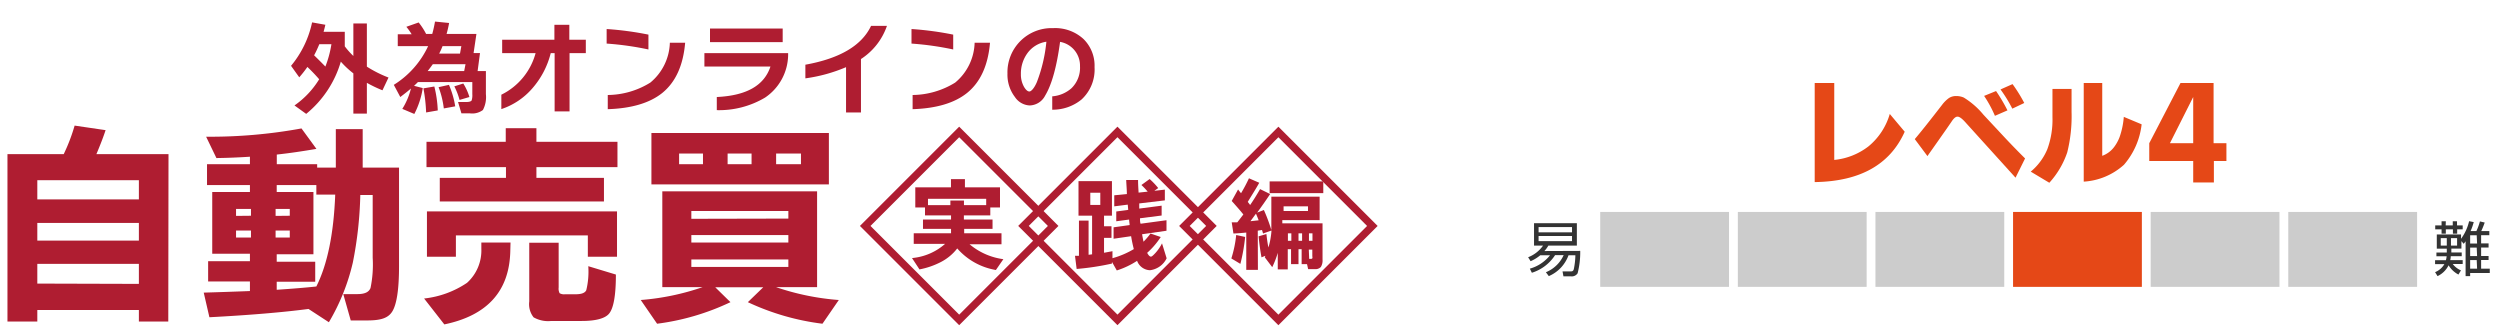
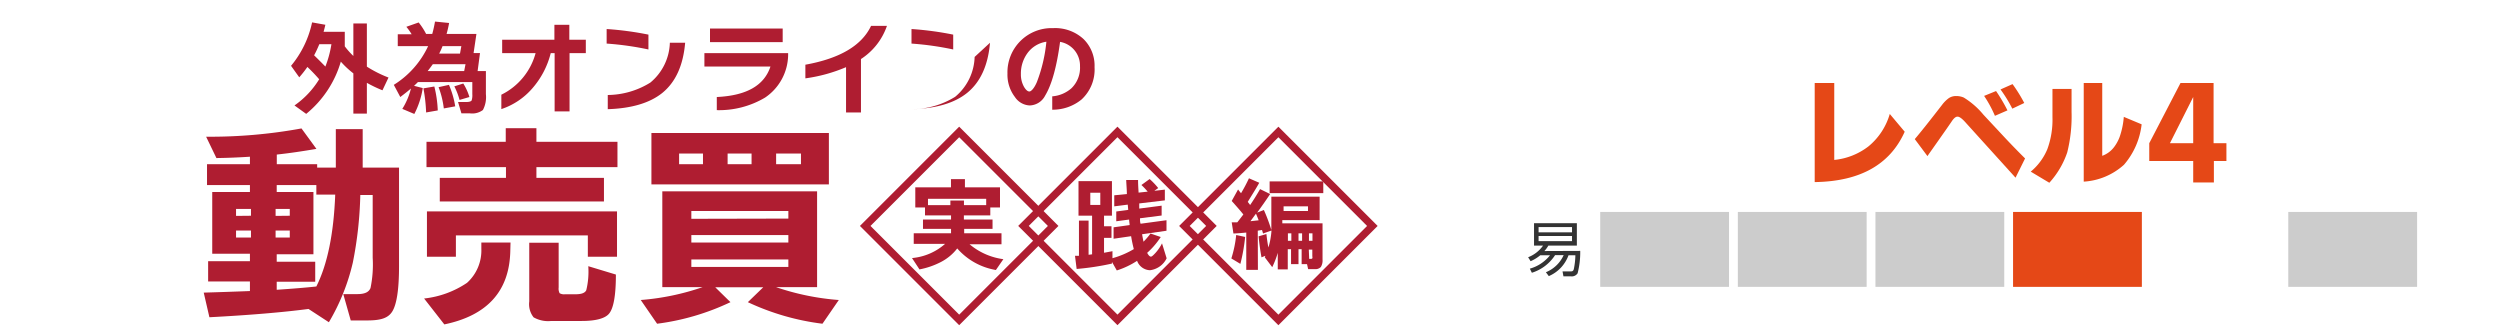
<svg xmlns="http://www.w3.org/2000/svg" id="レイヤー_2" data-name="レイヤー 2" width="335" height="45" viewBox="0 0 335 45">
  <defs>
    <style>.cls-1{fill:none;stroke:#af1d31;}.cls-2{fill:#af1d31;}.cls-3{fill:#ccc;}.cls-4{fill:#e54817;}.cls-5{fill:#333;}</style>
  </defs>
  <rect class="cls-1" x="119.63" y="21.37" width="17.81" height="17.81" transform="translate(59.05 -82.02) rotate(45)" />
  <path class="cls-2" d="M45.67,8.26a14.1,14.1,0,0,1-4.64,7l-1.57-1.13a11.72,11.72,0,0,0,3.31-3.51,22.78,22.78,0,0,0-1.58-1.65,15.27,15.27,0,0,1-1.09,1.39L39,8.82A13.47,13.47,0,0,0,41.82,3l1.78.32c-.08.35-.16.66-.24.94H46.2V6.21A10.63,10.63,0,0,0,47.35,7.5V3.14h1.81V8.93a16,16,0,0,0,2.9,1.46l-.81,1.71a17.73,17.73,0,0,1-2.09-1v4.12H47.35V9.83A12,12,0,0,1,45.67,8.26Zm-2.07.66a14.12,14.12,0,0,0,.81-3H42.79c-.2.48-.43,1-.7,1.49C42.61,7.92,43.11,8.41,43.6,8.92Z" />
  <path class="cls-2" d="M56.65,11.8a11.24,11.24,0,0,1-1.13,3.47l-1.61-.68a9.44,9.44,0,0,0,1.16-2.73c-.42.36-.9.74-1.43,1.14l-.87-1.63a12.16,12.16,0,0,0,4.6-5.19H53.3V4.59h1.86a7.72,7.72,0,0,0-.71-1l1.65-.58a9,9,0,0,1,1,1.54h.82a15.89,15.89,0,0,0,.37-1.66l1.89.19a14.27,14.27,0,0,1-.34,1.47h4l-.38,2.56h.86L64,9.52h1.11v3.09a3.72,3.72,0,0,1-.4,2.13,2.38,2.38,0,0,1-1.73.45H61.83l-.45-1.52h1.08c.4,0,.64-.07.74-.21a2.28,2.28,0,0,0,.09-.85V11H56c-.11.11-.28.28-.52.5Zm2,3-1.55.27a22.09,22.09,0,0,0-.36-3.23l1.46-.25A15.52,15.52,0,0,1,58.66,14.8ZM57.31,9.52H62.2l.18-.92H58C57.76,8.93,57.54,9.23,57.31,9.52ZM61,14.25l-1.53.28a11.88,11.88,0,0,0-.7-2.85l1.39-.31A12,12,0,0,1,61,14.25ZM59.3,6.18a8.78,8.78,0,0,1-.45,1h2.79l.18-1ZM62.9,13l-1.32.39a9.23,9.23,0,0,0-.7-1.82l1.2-.38A7.3,7.3,0,0,1,62.9,13Z" />
  <path class="cls-2" d="M78.5,7.12H76.32v7.81h-2V7.12H73.8a11.39,11.39,0,0,1-2.52,4.78,9.43,9.43,0,0,1-4.1,2.72V12.69a8.74,8.74,0,0,0,4.59-5.57H67.29V5.32h7v-2h2v2H78.5Z" />
  <path class="cls-2" d="M86.89,6.63a40.17,40.17,0,0,0-5.6-.79V3.89a42.43,42.43,0,0,1,5.6.75Zm4.92-.9q-.39,4.56-3.07,6.73c-1.67,1.34-4.11,2.07-7.3,2.17v-1.9a11,11,0,0,0,5.7-1.66,7.19,7.19,0,0,0,2.62-5.34Z" />
  <path class="cls-2" d="M105.61,7.39a7,7,0,0,1-3.08,5.68,12.05,12.05,0,0,1-6.48,1.69V13c4-.19,6.35-1.55,7.19-4.08H94.39V7.12h11.22Zm-.73-1.74H95.14V3.82h9.74Z" />
  <path class="cls-2" d="M118.85,3.47a8.65,8.65,0,0,1-3.48,4.44v7.16h-2V9a21.15,21.15,0,0,1-5.45,1.5V8.67q6.93-1.25,8.8-5.2Z" />
-   <path class="cls-2" d="M127.73,6.63a40,40,0,0,0-5.59-.79V3.89a42.28,42.28,0,0,1,5.59.75Zm4.93-.9q-.39,4.56-3.08,6.73c-1.67,1.34-4.1,2.07-7.29,2.17v-1.9a11.05,11.05,0,0,0,5.7-1.66,7.19,7.19,0,0,0,2.61-5.34Z" />
+   <path class="cls-2" d="M127.73,6.63a40,40,0,0,0-5.59-.79V3.89a42.28,42.28,0,0,1,5.59.75Zm4.93-.9q-.39,4.56-3.08,6.73c-1.67,1.34-4.1,2.07-7.29,2.17a11.05,11.05,0,0,0,5.7-1.66,7.19,7.19,0,0,0,2.61-5.34Z" />
  <path class="cls-2" d="M146.67,9a5.46,5.46,0,0,1-1.74,4.33A6.1,6.1,0,0,1,141,14.7V12.91a4.41,4.41,0,0,0,2.57-1.08,3.81,3.81,0,0,0,1.15-2.95,3.23,3.23,0,0,0-2.67-3.27q-.67,5-2,7.2A2.41,2.41,0,0,1,138,14.13,2.5,2.5,0,0,1,136,13a4.91,4.91,0,0,1-1-3.13,5.92,5.92,0,0,1,6.12-6.1,5.6,5.6,0,0,1,4.07,1.46A5,5,0,0,1,146.67,9Zm-6.45-3.41a3.82,3.82,0,0,0-2.54,1.53,4.62,4.62,0,0,0-.88,2.8,3.35,3.35,0,0,0,.42,1.72c.25.42.49.62.72.62s.64-.42,1-1.26A20.51,20.51,0,0,0,140.22,5.55Z" />
  <path class="cls-2" d="M128.27,33.29a6.61,6.61,0,0,1-2.17,1.81,10.47,10.47,0,0,1-2.89,1l-1-1.52a7.73,7.73,0,0,0,4.43-1.9h-4.2V31.26h5v-.59h-3.76V29.42h3.76v-.56h-3.49V27.8h-1.3V25.1h4.78V24h1.87V25.1H134v2.7H132.7v1.06h-3.54v.56H133v1.25h-3.8v.59h5v1.47h-4.28a8.87,8.87,0,0,0,4.53,2l-1,1.45A8.82,8.82,0,0,1,128.27,33.29Zm3.88-5.8v-.85h-7.8v.85h3v-.62h1.82v.62Z" />
  <rect class="cls-1" x="140.84" y="21.37" width="17.81" height="17.81" transform="translate(65.26 -97.02) rotate(45)" />
  <path class="cls-2" d="M149,35.32a35.15,35.15,0,0,1-4.73.72l-.22-1.76.53,0V29.56h1.29v4.58l.47-.06V28.9h-1.82V24.27H149V28.9h-1.06v1.42h1v1.55h-1v2l1.13-.21v.94a11.71,11.71,0,0,0,2.86-1.22c-.13-.52-.26-1.1-.36-1.73l-2.35.34V30.46l2.15-.3c0-.16-.05-.41-.07-.74l-1.72.23V28.34l1.6-.22-.06-.7-1.81.23V26.17L151,26c0-.54-.06-1.17-.09-1.88h1.59c0,.69.05,1.26.07,1.69l1.22-.13a9.89,9.89,0,0,0-.84-.89l1.1-.8a9.47,9.47,0,0,1,1.15,1.21l-.52.37,1.41-.16v1.44l-3.43.41c0,.16,0,.39,0,.69l3-.39v1.32l-2.9.37c0,.27,0,.51.08.73l3.47-.47v1.41l-3.27.47c.07.4.13.72.19,1a9.34,9.34,0,0,0,.94-1.1l1.37.47a10.48,10.48,0,0,1-1.82,2.12q.27.51.51.51c.11,0,.32-.18.65-.55a5.79,5.79,0,0,0,.83-1.23l.62,2a2.86,2.86,0,0,1-2.24,1.6,1.91,1.91,0,0,1-1.72-1.26,11,11,0,0,1-2.72,1.29L149,35.09Zm-1.56-7.86V25.83H146.1v1.63Z" />
  <rect class="cls-1" x="162.4" y="21.37" width="17.81" height="17.81" transform="translate(71.58 -112.26) rotate(45)" />
  <path class="cls-2" d="M166.85,31.75a24.54,24.54,0,0,1-.64,3.61L165,34.63a15.3,15.3,0,0,0,.65-3.14Zm1.71,4.41H167v-5c-.47.05-1,.1-1.72.13l-.23-1.5h.75l.81-1.05c-.45-.57-1-1.18-1.56-1.81l.85-1.54c.09.12.22.29.4.5a20.54,20.54,0,0,0,1.06-2l1.38.6c-.45.82-1,1.67-1.54,2.56l.32.42c.48-.7.92-1.41,1.33-2.13l1.35.66q-.75,1.13-1.74,2.49l.9-.35c.32.71.67,1.6,1,2.67,0-.3,0-.7,0-1.2V26.35h6.47V29.5h-5v.43h5.39v4.85a1.64,1.64,0,0,1-.23,1,1,1,0,0,1-.83.28h-.87l-.15-.67h-.72v-2H174v2h-1v-2h-.44V36.1h-1.34V33.88a12.08,12.08,0,0,1-.74,1.92l-1-1.32.08-.2-.52.2c-.15-.79-.28-1.73-.39-2.81l1.05-.31q.1,1,.27,1.8a10.41,10.41,0,0,0,.41-2.27l-1.13.4-.14-.47-.57.09Zm-1-6.52,1.1-.12c-.08-.22-.2-.51-.36-.89Zm9.76-3.76h-7.19V24.31h7.19Zm-2.05,2.39v-.62H172v.62Zm-2.23,4v-1h-.46v1Zm1.44,0v-1H174v1Zm1.39,0v-1h-.47v1Zm-.44,2.42h.22a.25.25,0,0,0,.2-.07.46.46,0,0,0,0-.27v-.9h-.47Z" />
-   <path class="cls-2" d="M22.55,43.09H18.61V41.54H5v1.55h-4V20.65H8.54A24.09,24.09,0,0,0,10,16.83l4.15.61q-.42,1.29-1.23,3.21h9.66ZM18.61,26.72V24.15H5v2.57Zm0,5.52V29.87H5v2.37Zm0,5.8V35.36H5V38Z" />
  <path class="cls-2" d="M41.34,41.4q-5.28.69-13.28,1.11l-.76-3.3c2.08-.06,4.15-.13,6.19-.21V37.72h-5.6V35h5.6v-1H28.44V25.73h5.05V24.8H27.74V22h5.75V21c-1.5.1-3,.16-4.49.18l-1.38-2.86A67.8,67.8,0,0,0,40.4,17.21l2,2.74c-1.93.33-3.7.59-5.31.76V22H42.5v.46H45V17.3H48.6v5.16h4.87V35.68c0,3-.29,5-.87,6s-1.68,1.26-3.44,1.26H47l-1-3.53H47.9c1,0,1.54-.28,1.75-.82a15.48,15.48,0,0,0,.29-4.06v-8.4H48.28a51.62,51.62,0,0,1-1,9.05,28,28,0,0,1-3.21,8ZM33.63,28.91V28h-2v.93Zm0,2.92v-.94h-2v.94Zm5.2-2.92V28h-1.9v.93Zm0,2.92v-.94h-1.9v.94Zm-1.75,7c2.06-.14,3.83-.28,5.31-.44q2.23-4.45,2.53-12.31H42.39V24.8H37.08v.93H42v8.34H37.08v1h5.16v2.68H37.08Z" />
  <path class="cls-2" d="M68.38,33.67q-.19,8-8.84,9.8L56.83,40a12.72,12.72,0,0,0,5.75-2.1,5.83,5.83,0,0,0,1.92-4.56v-.84h3.91ZM82.74,22.4H71.88v1.43h9.05V27h-22V23.83h8.87V22.4H57.15V19H67.77V17.18h4.11V19H82.74Zm-.06,12H78.77V31.54H61.09V34.4H57.21V28.33H82.68Zm-.15,2.39q0,4.11-.9,5.22c-.51.64-1.73,1-3.68,1H73.87a3.93,3.93,0,0,1-2.37-.49,2.85,2.85,0,0,1-.58-2.13V32.53h3.94v6a1.32,1.32,0,0,0,.13.76,1.16,1.16,0,0,0,.72.14h1.45c.76,0,1.23-.18,1.4-.54a10.47,10.47,0,0,0,.27-3.22Z" />
  <path class="cls-2" d="M97.88,40.49a32.37,32.37,0,0,1-9.83,2.89L85.86,40.2a33.2,33.2,0,0,0,8.28-1.72H88.75V25.64h20.74V38.48H104a33.65,33.65,0,0,0,8.4,1.72l-2.19,3.18a33,33,0,0,1-10-2.89l2.07-2H95.84Zm13.19-15.78H87.29V17.82h23.78ZM94.2,22V20.57H91V22Zm11.44,7.29V28.27h-13v1.05Zm0,3.21v-1h-13v1Zm0,3.27v-1h-13v1ZM100.71,22V20.57H97.5V22Zm6.62,0V20.57H104V22Z" />
  <rect class="cls-3" x="214.43" y="28.4" width="17.26" height="10.04" />
  <rect class="cls-3" x="232.87" y="28.4" width="17.26" height="10.04" />
  <rect class="cls-3" x="251.31" y="28.4" width="17.26" height="10.04" />
  <rect class="cls-4" x="269.75" y="28.4" width="17.26" height="10.04" />
-   <rect class="cls-3" x="288.19" y="28.4" width="17.26" height="10.04" />
  <rect class="cls-3" x="306.63" y="28.4" width="17.26" height="10.04" />
  <path class="cls-5" d="M211.75,33.62a11.2,11.2,0,0,1-.35,3,.93.93,0,0,1-.9.41h-1l-.12-.66h1.06c.27,0,.37-.05.45-.3a10,10,0,0,0,.21-1.86h-.92A4.82,4.82,0,0,1,207.54,37l-.39-.52a4.45,4.45,0,0,0,2.38-2.29h-1.15a5.75,5.75,0,0,1-3.11,2.36L205,36a5.28,5.28,0,0,0,2.7-1.79h-1.31a5.23,5.23,0,0,1-1.29.79l-.33-.53a4.36,4.36,0,0,0,2-1.56h-1.21v-3h5.74v3h-3.82a4.1,4.1,0,0,1-.53.73Zm-1.1-3.19h-4.48v.7h4.48Zm0,1.19h-4.48v.69h4.48Z" />
-   <path class="cls-5" d="M329.43,36.79a3.4,3.4,0,0,1-1.32-1.24A3.13,3.13,0,0,1,326.63,37l-.33-.53a2.55,2.55,0,0,0,1.25-1.08H326.3v-.52h1.45a2.73,2.73,0,0,0,.1-.53h-1.37v-.5h1.39v-.52h-1.34v-1.9h3.25V32a6.43,6.43,0,0,0,1.08-2.36l.62.12a7.66,7.66,0,0,1-.42,1.2h.78a8,8,0,0,0,.47-1.29l.64.15a11.31,11.31,0,0,1-.46,1.14h1.08v.56h-1.1v1.1h1v.55h-1v1.13h1v.54h-1V36h1.16v.58H331V37h-.61V32.33a2.16,2.16,0,0,1-.26.34l-.3-.36v1h-1.35v.52h1.39v.5H328.4a2.26,2.26,0,0,1-.07.53H330v.52h-1.33a2.66,2.66,0,0,0,1.1.85Zm-1.71-6.59h.95v-.55h.57v.55H330v.53h-.74v.58h-.57v-.58h-.95v.58h-.57v-.58h-.85V30.2h.85v-.55h.57Zm.15,1.71h-.81v1h.81Zm1.38,0h-.82v1h.82Zm2.63-.38H331v1.1h.93Zm0,1.65H331v1.13h.93Zm0,1.67H331V36h.93Z" />
  <path class="cls-4" d="M243.17,24.4V11.12h2.62V21.43a8.91,8.91,0,0,0,4.59-1.82,8.77,8.77,0,0,0,2.85-4.34l2,2.38Q252.27,24.27,243.17,24.4Z" />
  <path class="cls-4" d="M256.58,18.64q1.11-1.3,3.65-4.58a4.3,4.3,0,0,1,.91-.91,1.72,1.72,0,0,1,1-.28,2.46,2.46,0,0,1,1,.2,10.56,10.56,0,0,1,2.64,2.3l2.94,3.15c.78.83,1.66,1.74,2.64,2.71l-1.28,2.58-6.77-7.48c-.43-.47-.76-.7-1-.7s-.49.2-.77.62c-.43.64-1.06,1.53-1.86,2.67s-1.27,1.79-1.4,2Zm9.29-5.79,1.6-.65A22,22,0,0,1,269,14.79l-1.68.73A16.12,16.12,0,0,0,265.87,12.85Zm2.21-.87,1.6-.71a20,20,0,0,1,1.57,2.53l-1.6.76A18.73,18.73,0,0,0,268.08,12Z" />
  <path class="cls-4" d="M272.12,23a7.83,7.83,0,0,0,2.22-3,11.49,11.49,0,0,0,.69-4.32V11.92h2.56V15a20,20,0,0,1-.58,5.42,11.53,11.53,0,0,1-2.4,4.07Zm7.1,1.39V11.12h2.48v9.76a3.47,3.47,0,0,0,1.63-1.23,5.28,5.28,0,0,0,.8-1.6,10.56,10.56,0,0,0,.46-2.39l2.39,1a10,10,0,0,1-2.37,5.42A8.82,8.82,0,0,1,279.22,24.34Z" />
  <path class="cls-4" d="M298.34,19.19v2.38h-1.68v2.88h-2.77V21.57H288V19.19l4.19-8.07h4.43v8.07Zm-7.57,0h3.12V13Z" />
</svg>